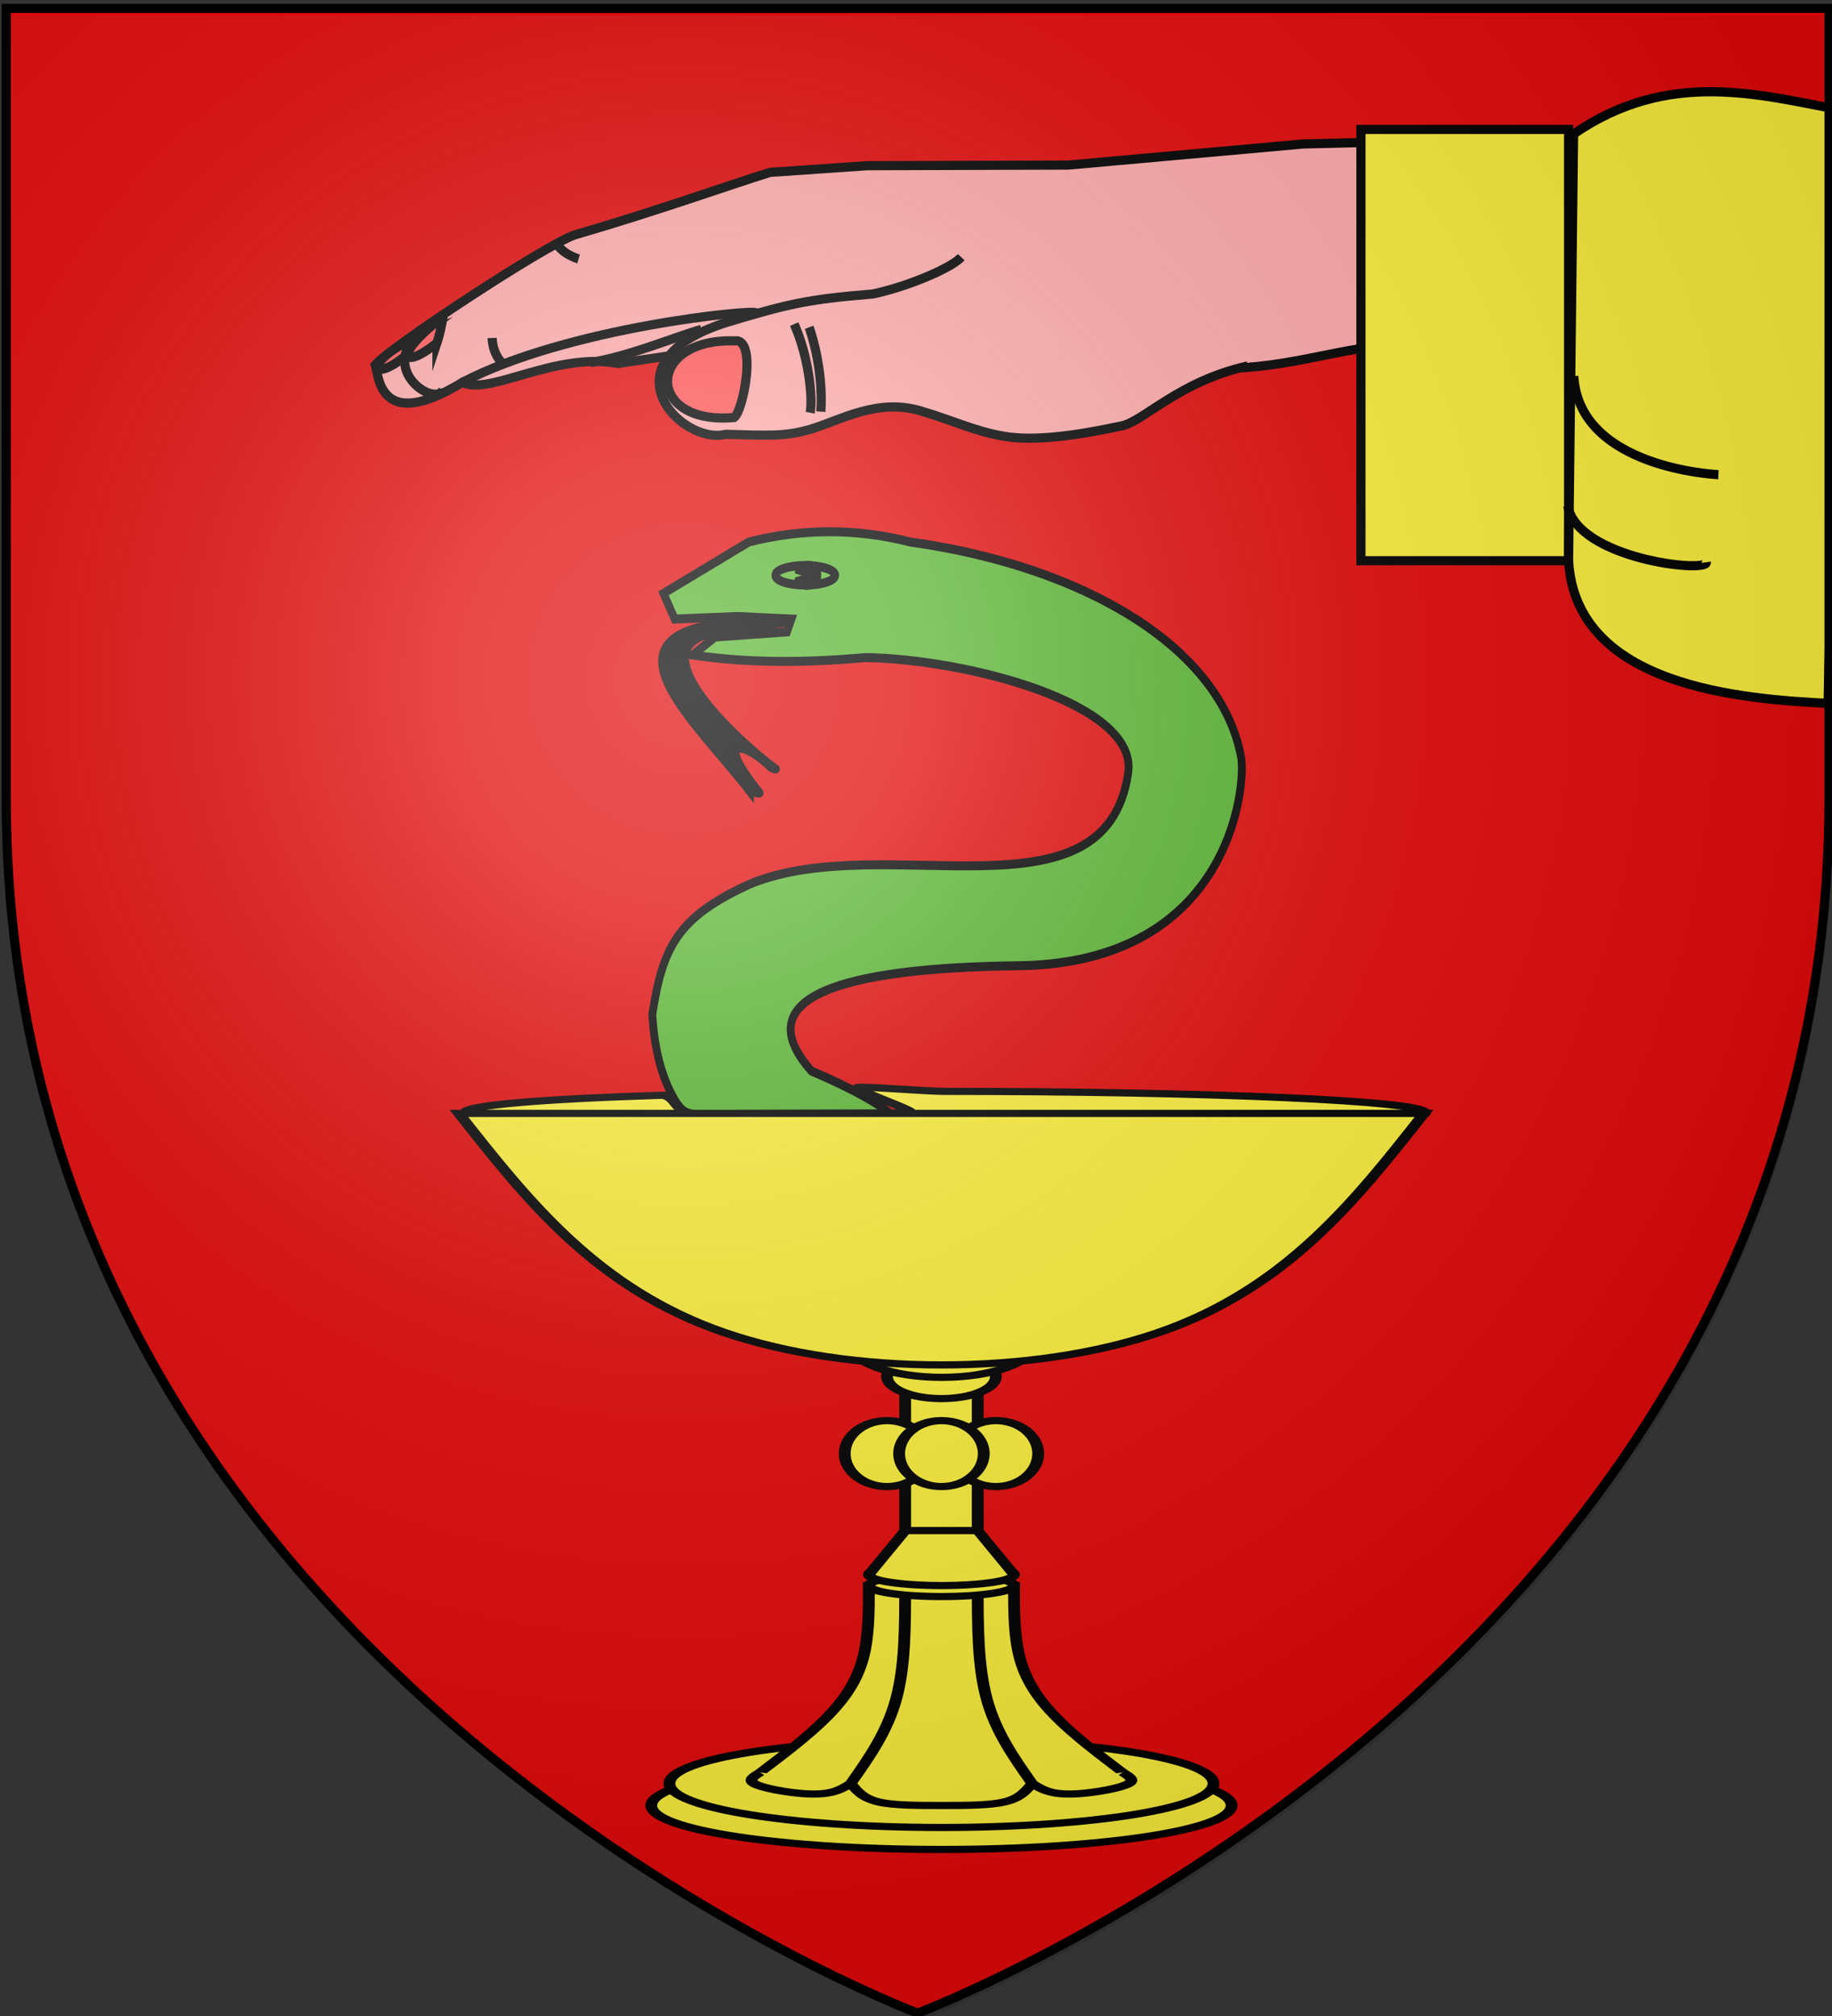
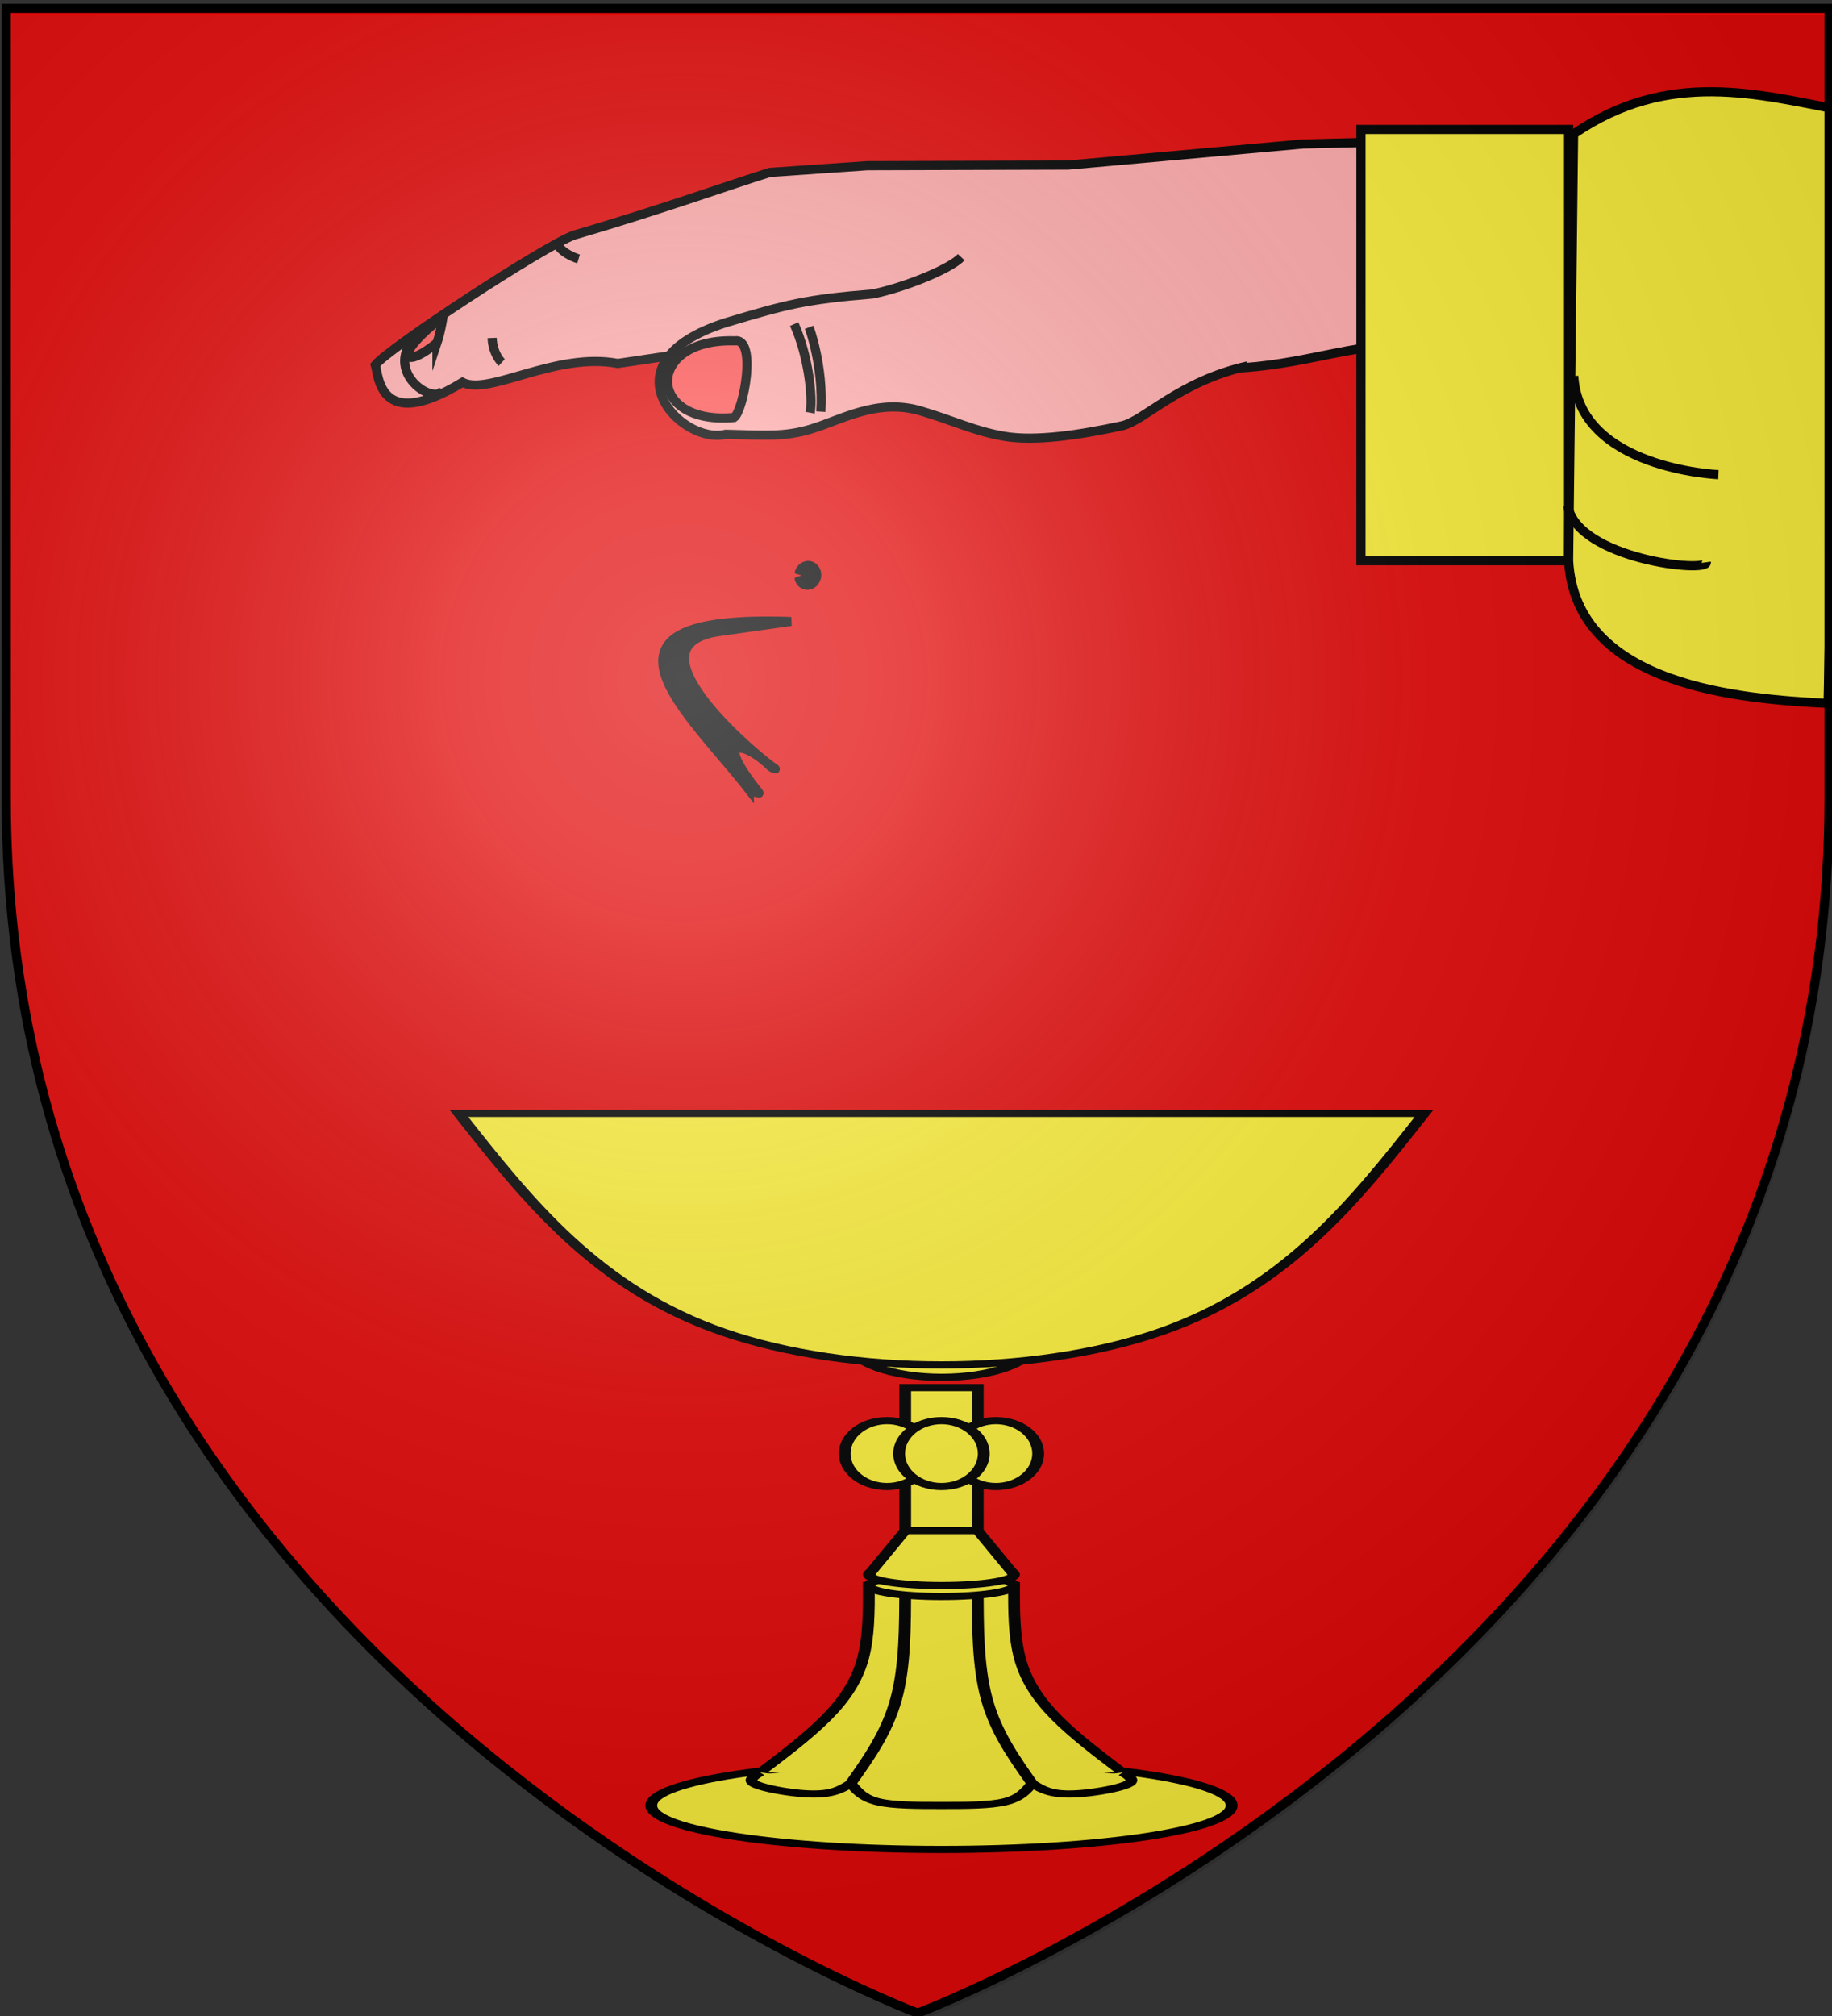
<svg xmlns="http://www.w3.org/2000/svg" xmlns:xlink="http://www.w3.org/1999/xlink" width="600" height="660" version="1.0">
  <rect width="100%" height="100%" fill="#333333" stroke="none" />
  <defs>
    <linearGradient id="b">
      <stop offset="0" style="stop-color:#fff;stop-opacity:.314" />
      <stop offset=".19" style="stop-color:#fff;stop-opacity:.251" />
      <stop offset=".6" style="stop-color:#6b6b6b;stop-opacity:.125" />
      <stop offset="1" style="stop-color:#000;stop-opacity:.125" />
    </linearGradient>
    <linearGradient id="a">
      <stop offset="0" style="stop-color:#fd0000;stop-opacity:1" />
      <stop offset=".5" style="stop-color:#e77275;stop-opacity:.659" />
      <stop offset="1" style="stop-color:#000;stop-opacity:.323" />
    </linearGradient>
    <radialGradient xlink:href="#b" id="c" cx="221.445" cy="226.331" r="300" fx="221.445" fy="226.331" gradientTransform="matrix(1.353 0 0 1.349 -77.63 -85.747)" gradientUnits="userSpaceOnUse" />
  </defs>
  <path d="M1185.663 438.82c-2.986-.235-5.013-.923-5.357-1.82-.304-.794-1.35-1.443-2.324-1.443-.974 0-2.314-.655-2.978-1.455-.664-.8-3.082-2.567-5.372-3.926-5.444-3.23-11.956-10.252-18.194-19.62-2.766-4.154-6.28-9.193-7.81-11.199-1.664-2.181-2.928-5.253-3.147-7.645-.202-2.2-1.157-5.206-2.123-6.68-1.878-2.866-8.474-7.475-10.697-7.475-.74 0-2.403-1.125-3.695-2.5-1.291-1.375-2.838-2.5-3.438-2.5-1.035 0-6.598-5.6-12.989-13.076-3.924-4.59-7.794-11.906-7.164-13.546.28-.729-.044-1.675-.721-2.102-1.018-.643-3.688-5.504-3.688-6.715 0-.19 1.214-.65 2.698-1.022 1.938-.486 2.324-.908 1.372-1.496-.73-.451-1.017-1.32-.639-1.932.869-1.404.001-1.413-2.59-.026-1.76.942-1.95.833-1.426-.817.403-1.27-.214-2.67-1.853-4.211-1.352-1.27-2.742-3.602-3.09-5.183-.346-1.58-.954-2.874-1.35-2.874-.955 0-3.122 6.081-3.122 8.762 0 1.166-.438 2.39-.973 2.721-.535.33-1.756 2.27-2.713 4.31-.957 2.038-4.153 6.632-7.102 10.207a4031.463 4031.463 0 0 0-8.427 10.25c-3.069 3.752-5.066 4.49-7.676 2.838-1.152-.73-1.043-1.374.633-3.735 1.113-1.57 3.052-5.045 4.308-7.724 1.628-3.472 3.207-5.256 5.496-6.213 1.766-.738 3.48-2.04 3.808-2.894.327-.854 1.632-1.947 2.9-2.429 1.32-.501 2.374-1.795 2.466-3.027.09-1.182 1.072-2.919 2.184-3.858 1.548-1.308 2.286-3.817 3.148-10.708 1.231-9.847 1.461-10.672 5.02-18 1.712-3.524 3.019-5 4.428-5 1.66 0 2.182 1.02 3.064 6 .585 3.3 1.326 6.675 1.646 7.5 1.376 3.544 3.568 17.007 3.73 22.912.097 3.527.826 7.667 1.619 9.2.793 1.534 1.441 3.422 1.441 4.197 0 .775 1.8 3.454 4 5.953 2.2 2.5 4 4.86 4 5.247 0 .387 1.4 2.47 3.11 4.63 3.17 4.001 5.771 5.431 16.39 9.01 7.059 2.38 9.468 4.257 8.79 6.851-.373 1.426.365 2.246 3.012 3.352 3.184 1.33 5.688 4.992 4.337 6.342-.299.299.11 1.197.91 1.996.798.799 1.451 2.49 1.451 3.759 0 1.268.631 2.83 1.402 3.47.771.64 1.666 2.215 1.99 3.502.322 1.287 1.49 2.576 2.592 2.864 1.104.289 2.308 1.355 2.678 2.37.369 1.014 2.396 4.04 4.505 6.725 2.108 2.685 3.833 5.397 3.833 6.027 0 2.808 16.078 15.848 17.629 14.298.345-.345-.16-3.008-1.12-5.917-.961-2.908-2.098-8.888-2.528-13.288-.43-4.4-1.265-9.8-1.857-12-1.328-4.937-1.43-8.807-.21-8.054 1.454.899 5.086 8.976 5.086 11.31 0 1.17.4 2.373.89 2.675.49.303 1.147 2.017 1.461 3.81 3.01 17.156 3.104 17.46 6.4 20.532 4.946 4.61 4.064 9.656-1.582 9.046-.918-.099-3.83-.35-6.472-.557zm156.127-20.773c-.28-.28-3.392-.562-6.916-.628-3.524-.065-9.333-.766-12.908-1.556-3.575-.791-7.4-1.521-8.5-1.622-1.1-.102-2.594-.747-3.321-1.434-.727-.688-2.077-1.262-3-1.276-.923-.014-4.133-1.59-7.132-3.5-6.53-4.16-9.521-4.352-13.18-.846-2.429 2.326-3.586 2.639-10.056 2.714-4.02.047-10.236-.307-13.81-.787-6.435-.864-14-3.92-14-5.656 0-.495-.606-.9-1.346-.9-.74 0-2.16-.9-3.155-2-.995-1.1-2.308-2-2.917-2s-4.135-2.868-7.836-6.374c-3.701-3.506-8.42-7.639-10.488-9.183-2.067-1.545-5.109-4.232-6.759-5.972-1.65-1.74-4.693-4.415-6.763-5.945-2.07-1.53-4.026-3.832-4.348-5.113-.322-1.282-1.216-2.854-1.987-3.494-.77-.64-1.402-1.826-1.402-2.637 0-.81-1.575-4.792-3.5-8.849s-3.51-8.4-3.522-9.654c-.012-1.253-.833-3.333-1.824-4.621l-1.802-2.343-1.61 2.458c-1.157 1.765-1.305 2.764-.528 3.541.778.778.619 1.793-.565 3.6-.907 1.384-1.649 3.375-1.649 4.425 0 1.05-.932 5.453-2.073 9.785-3.875 14.725-4.694 19.21-3.688 20.215 1.102 1.102.095 6.838-1.36 7.736-2.42 1.497-7.94-7.554-6.044-9.912.98-1.218 2.3-6.411 2.71-10.662 1.546-15.987 2.438-19.91 5.007-22.043.797-.661 1.448-2.468 1.448-4.015 0-1.547.503-4.079 1.116-5.627 1.76-4.438 1.859-10.614.19-11.834-1.26-.92-1.284-2.974-.184-15.273.7-7.814 1.61-14.208 2.024-14.208.413 0 1.837 1.012 3.164 2.25 1.767 1.648 2.605 3.81 3.134 8.087.397 3.21 1.543 8.385 2.545 11.5 1.003 3.114 2.147 8.581 2.543 12.149.42 3.785 2.52 11.091 5.045 17.549 2.38 6.084 4.5 12.762 4.714 14.838.29 2.825 1.12 4.258 3.298 5.694 1.601 1.056 3.62 1.922 4.487 1.926 2.85.012 19.924 14.568 19.924 16.986 0 .384 1.463 2.1 3.25 3.811 1.788 1.711 4.6 4.964 6.25 7.228 5.043 6.918 6.06 7.69 11.117 8.426 2.686.391 5.938 1.39 7.228 2.218 1.289.83 3.339 1.257 4.555.952 2.305-.578 12.119-9.614 10.441-9.614-.527 0-.68-.45-.34-1 .954-1.544 7.104-1.182 8.5.5.684.825 1.818 1.5 2.52 1.5.701 0 3.234 1.12 5.627 2.488 2.394 1.368 5.217 2.493 6.274 2.5 1.056.007 2.7.717 3.653 1.58.953.862 4.139 2.18 7.08 2.928 2.94.748 8.033 2.302 11.317 3.454 3.285 1.151 6.547 1.873 7.25 1.603 2.323-.891 1.331-4.564-2.25-8.337-6.022-6.34-6.472-6.865-6.472-7.55 0-.367.675-.666 1.5-.666s1.5.476 1.5 1.059c0 .582.386.82.857.53.471-.292 2.275 1.236 4.01 3.394 1.893 2.356 5.646 5.14 9.393 6.969 7.769 3.79 10.74 6.269 10.74 8.958 0 1.702-.618 2.09-3.333 2.09-1.833 0-3.562-.23-3.842-.51zm-403.055-13.686c-.428-1.282 1.056-5.992 2.958-9.389.913-1.632 1.866-1.982 4.386-1.612 1.845.27 4.537-.194 6.304-1.088 1.696-.857 6.233-2.77 10.083-4.25 3.85-1.48 8.125-3.26 9.5-3.954 2.416-1.22 6.54-3.114 16-7.347 2.475-1.107 5.967-2.309 7.76-2.67 1.793-.362 4.61-1.33 6.26-2.154 1.833-.915 4.122-1.248 5.894-.86 1.747.384 3.175.185 3.6-.503.409-.66 1.753-.876 3.202-.513 1.7.427 2.873.113 3.675-.985 1.248-1.706 7.66-2.684 9.627-1.468 1.86 1.15-1.06 5.11-3.253 4.414-.97-.308-1.765-.08-1.765.507s-.844 1.068-1.877 1.068-2.386.612-3.008 1.361c-1.21 1.458-9.432 2.962-15.012 2.747-2.182-.084-5.638 1.102-9.664 3.314-3.446 1.895-9.343 4.66-13.103 6.146-3.76 1.485-7.405 3.15-8.1 3.7-.696.551-3.621 1.567-6.5 2.258-2.88.691-6.023 1.579-6.986 1.972-1.043.427-1.75.269-1.75-.391 0-.61-.476-1.107-1.059-1.107-.582 0-.77.466-.417 1.037.796 1.29-6.713 8.704-10.132 10.004-3.426 1.302-6.143 1.205-6.623-.237zm368.373-20.554c-3.954-3.713-7.966-7.934-8.915-9.38-.95-1.448-3.323-5.048-5.273-8-9.196-13.923-15.796-32.05-20.342-55.87-1.403-7.354-1.733-11.88-1.655-22.722.01-1.223-.822-2.671-1.846-3.22-1.248-.667-2.442-3.456-3.62-8.459-1.85-7.855-1.564-10.948.924-9.994 2.936 1.127 3.356-.539 1.848-7.34-.825-3.721-1.446-7.844-1.38-9.162.066-1.318-.273-2.893-.751-3.5-1.264-1.602-2.375-8.603-1.365-8.603 1.788 0 5.233 4.172 5.233 6.339 0 1.243.381 2.688.847 3.21.465.523 1.41 4.326 2.101 8.45.691 4.126 1.66 8.626 2.152 10 .93 2.591 1.636 22.11 1.087 30-.402 5.781.233 10.525 2.175 16.243.854 2.517 1.771 6.755 2.038 9.417.6 5.986 2.272 13.128 3.752 16.025.614 1.201.869 3.13.566 4.287-.407 1.558.466 3.043 3.366 5.727 2.154 1.992 3.916 4.207 3.916 4.922 0 .714 1.823 4.698 4.05 8.854 2.228 4.155 3.783 7.987 3.457 8.515-.327.529.821 2.21 2.55 3.736 4.943 4.36 6.177 5.627 10.443 10.713 4.68 5.58 5.167 6.562 3.25 6.562-.78 0-4.654-3.038-8.608-6.75zm-361.142-4.85c0-4.325 5.675-14.215 11.147-19.428 2.037-1.94 4.01-4.747 4.384-6.239.375-1.491 2.096-3.971 3.825-5.51 1.73-1.54 4.862-4.92 6.961-7.512 2.1-2.591 4.462-4.711 5.25-4.711.789 0 1.433-.448 1.433-.995 0-1.093 7.055-8.222 11.61-11.732 2.322-1.788 2.954-1.936 3.214-.75.448 2.049 1.466 1.844 2.993-.602.979-1.566 1.017-2.416.158-3.452-.908-1.094-.462-1.673 2.193-2.843 3.588-1.582 11.832-8.725 11.832-10.252 0-1.162 3.68-4.374 5.012-4.374.544 0 .988-.343.988-.762 0-.42 3.17-4.132 7.045-8.25 6.522-6.933 13.593-18.017 12.312-19.299-.304-.303.097-1.82.888-3.37 5.1-9.985 7.782-16.05 7.77-17.57-.01-.962.484-1.75 1.092-1.75.61 0 .851-.668.538-1.484-.335-.873.239-1.918 1.393-2.535 1.08-.578 1.962-1.568 1.962-2.201s1.012-2.227 2.248-3.543c2.962-3.153 2.819-9.93-.302-14.313-1.933-2.714-2.237-4.557-2.44-14.762-.278-13.893-1.476-28.072-2.55-30.176-.447-.875-.2-2.297.585-3.372 1.151-1.574 1.137-2.079-.091-3.307-.797-.797-1.45-3.19-1.45-5.319 0-2.128-.466-4.158-1.037-4.51-.57-.353-.994-3.642-.941-7.31.053-3.667-.754-10.634-1.792-15.482-1.887-8.813-1.538-14.336 1.172-18.575 1.519-2.374 1.529-11.344.016-14.269-.78-1.508-1.418-3.627-1.418-4.708 0-1.082-.47-2.123-1.045-2.315-.726-.242-.721-2.635.015-7.833.583-4.117 1.215-8.835 1.404-10.485 2.055-17.925 3.3-24.793 5.169-28.512.694-1.381 1.486-3.936 1.76-5.677.993-6.295 5-24.104 7.607-33.811 2.023-7.53 2.797-18.006 2.477-33.5-.52-25.116-1.113-35.334-2.217-38.144-1.455-3.703-3.425-15.274-3.378-19.842.014-1.368-.39-3.263-.898-4.213-2.218-4.144-1.256-17.557 2.64-36.801 1.898-9.381 3.38-18.303 3.904-23.5.222-2.2.868-5.212 1.436-6.693 2.21-5.757 9.645-15.54 15.496-20.385 5.205-4.312 7.866-5.624 17.63-8.693 15.191-4.775 13.871-4.472 27-6.204 15.258-2.013 22.76-3.41 27-5.026 1.925-.734 6.797-2.365 10.827-3.624 7.098-2.219 7.474-2.238 12.064-.608 3.201 1.137 6.337 1.502 9.673 1.124 8.264-.934 11.934 4.31 4.272 6.106-1.835.43-3.56.837-3.836.904-1.655.406-11.93 8.286-11.962 9.174-.02.592-1.151 2.122-2.513 3.401-1.36 1.279-3.26 4.381-4.22 6.894s-2.545 5.37-3.525 6.35c-.979.979-1.78 2.177-1.78 2.663 0 .486 3.06-2.134 6.799-5.822 7.734-7.627 8.212-7.785 37.201-12.298 3.078-.479 11.55 1.491 14.041 3.266 1.42 1.01 3.904 2.161 5.52 2.557 3.716.909 13.301 5.381 14.017 6.54.297.48 1.428.874 2.513.874 1.084 0 2.237.691 2.562 1.537.324.845 1.885 2.206 3.468 3.025 1.584.819 2.88 1.988 2.88 2.599 0 .61 1.124 2.152 2.5 3.426 2.413 2.237 3.539 5.173 1.5 3.913-.55-.34-1 .173-1 1.14 0 1.369.266 1.493 1.2.56 2.996-2.997 8.332.292 13.197 8.133 1.663 2.681 2.024 2.796 6.738 2.148 3.734-.514 5.405-.315 6.673.794.93.813 3.491 2.047 5.691 2.741 8.12 2.563 9.655 3.328 12.296 6.125 1.484 1.572 3.192 2.859 3.796 2.859 1.413 0 4.408 3.297 4.408 4.851 0 .657 2.328 4.672 5.172 8.922 3.38 5.047 5.42 9.287 5.887 12.227 2.347 14.786 2.344 13.66.04 14.264-1.534.4-3.606-.64-7.367-3.7-2.878-2.343-6.807-4.74-8.732-5.33-6.043-1.847-19-3.989-19-3.14 0 .446.537 1.991 1.194 3.433.92 2.018.923 3.056.013 4.512-.962 1.54-.788 2.558.938 5.483 1.797 3.045 2.02 4.533 1.47 9.784-1.03 9.818-1.814 14.155-2.653 14.696-1.352.872-2.309 7.998-1.074 7.998.644 0 1.112 1.816 1.112 4.312 0 2.371.9 6.175 2 8.451 1.1 2.277 2 4.537 2 5.023 0 .485 1.712 3.326 3.804 6.313 2.092 2.987 4.404 7.574 5.138 10.193.733 2.62 1.871 5.087 2.529 5.485 1.95 1.179 12.188 17.47 13.022 20.723 1.51 5.884.294 21.5-1.673 21.5-.506 0-2.293-.71-3.972-1.579-2.55-1.319-2.96-2.018-2.495-4.25.306-1.47.97-4.897 1.473-7.616 1.002-5.412 1.301-4.92-7.522-12.36-2.603-2.196-3.288-3.622-3.693-7.695-.663-6.658-1.543-9.596-3.594-12-2.336-2.738-8.637-13.517-9.43-16.133-.932-3.069-5.566-6.288-20.165-14.006l-8.077-4.27-4.923 1.493c-2.707.821-6.091 1.375-7.52 1.23-1.432-.144-3.372.512-4.322 1.462-2.039 2.04-2.667 2.097-6.052.555-2.245-1.023-2.908-.853-5.297 1.358-1.502 1.39-5.035 3.604-7.851 4.92-3.585 1.674-5.936 3.665-7.842 6.64-1.497 2.338-3.312 4.25-4.033 4.25-.72 0-2.954 2.476-4.962 5.5-2.007 3.026-3.986 5.5-4.396 5.5-.838 0-2.604 4.732-3.733 10-1.64 7.655.292 33.523 2.735 36.624.487.618.622 1.81.3 2.649s-.105 1.822.483 2.185c1.776 1.098 1.217 5.684-1.528 12.543-1.431 3.575-2.94 7.175-3.354 8-1.647 3.286-13.99 1.848-15.976-1.862-1.119-2.09.37-7.165 3.426-11.683 1.1-1.626 2.043-3.405 2.096-3.955.053-.55.433-1.9.844-3l1.801-4.815c.863-2.304.675-3.489-1.036-6.534-1.626-2.894-2.096-5.49-2.115-11.686-.035-11.543.709-19.846 2.07-23.11.656-1.57 1.07-4.787.922-7.148-.153-2.438.454-5.895 1.405-8 3.596-7.96 4.468-9.675 4.49-8.835.054 2.052 3.023-1.837 3.023-3.96 0-1.368.888-2.817 2.135-3.485 1.96-1.049 2.085-.94 1.519 1.316-.546 2.174-.303 2.446 2.101 2.357 3.314-.122 4.304-3.09 1.293-3.877-2.508-.656-2.673-2.554-.298-3.437 2.285-.85 7.65-4.558 8.105-5.601.195-.448 1.49-1.246 2.878-1.774 3.155-1.2 20.768-5.045 21.918-4.786.467.106 1.669-.165 2.67-.601 1.003-.437 5.953-.47 11-.073 5.049.396 10.537.8 12.196.899 1.66.098 4.666 1.15 6.681 2.34 2.015 1.188 4.7 2.306 5.968 2.485 2.098.295 2.277-.011 1.993-3.42-.22-2.637.308-4.535 1.782-6.408 1.152-1.464 1.873-3.378 1.603-4.255-.27-.876-.682-3.167-.915-5.092a568.897 568.897 0 0 0-1.05-8c-.343-2.475-.78-6.525-.97-9-.19-2.475-.886-6.46-1.545-8.855-2.023-7.355-2.408-7.198 13.854-5.664 4.396.415 7.744 1.388 10.082 2.932 3.215 2.123 8.12 2.8 9.595 1.324 1.165-1.164-4.659-11.723-8.64-15.665-5.253-5.2-12.481-10.028-16.1-10.751-1.593-.319-3.14-.972-3.435-1.45-.296-.48-1.774-.871-3.283-.871-3.602 0-11.21-4.886-14.22-9.132-5.332-7.52-14.025-16.868-15.687-16.868-.542 0-1.546-.675-2.23-1.5-.685-.825-2.203-1.503-3.373-1.506-2.153-.005-3.734-.887-12.09-6.744-3.521-2.468-5.693-3.25-9.022-3.25-2.412 0-5.532-.436-6.934-.97-3.195-1.214-11.545.208-20.984 3.575-6.892 2.458-12.842 5.35-13.384 6.506-.877 1.867-6.216 6.824-9.463 8.786-2.063 1.246-3.75 2.596-3.75 3 0 .404-1.8 1.746-4 2.982-2.2 1.237-4 2.817-4 3.512 0 .694-2.405 4.397-5.344 8.228-5.384 7.018-5.79 7.968-8.054 18.88-.684 3.3-1.74 7.176-2.347 8.613-1.067 2.532-.843 23.933.334 31.888.285 1.925.75 5.75 1.033 8.5.283 2.75 1.201 6.508 2.041 8.352.897 1.968 1.359 5.063 1.119 7.5-.282 2.86.047 4.488 1.057 5.246.807.604 1.146 1.616.754 2.25-1.067 1.726-2.583 1.387-2.672-.598-.047-1.046-.282-1.247-.584-.5-.843 2.09-1.889 1.402-2.12-1.4-.12-1.456-.782-3.325-1.468-4.153-.687-.828-1.31-2.673-1.385-4.101-.142-2.733-3.126-13.9-4.163-15.579-.882-1.429-1.176-3.857-1.82-15.017-.316-5.5-.982-10.428-1.479-10.95-1.245-1.311-1.156-15.55.097-15.55.58 0 1.01-3.267 1.025-7.75.025-7.803 2.365-17.143 5.489-21.911.818-1.248 1.486-2.934 1.486-3.748 0-.813.836-2.066 1.857-2.785 1.021-.718 2.173-2.309 2.56-3.534.387-1.225 2.25-4.078 4.14-6.339 1.888-2.261 4.196-5.716 5.126-7.677 1.802-3.796 5.915-8.266 13.582-14.756 2.599-2.2 5.2-5.427 5.781-7.17.581-1.744 1.769-3.761 2.639-4.483 1.386-1.15 1.163-1.415-1.801-2.139-6.987-1.705-13.88.148-19.288 5.185-1.2 1.117-4.02 2.138-6.596 2.388-2.475.24-5.175.696-6 1.013-.825.318-7.236.74-14.248.937l-12.748.36-3.752 3.51c-3.589 3.36-6.906 5.706-15.783 11.168-2.803 1.724-4.986 4.3-7.164 8.456-1.723 3.286-4.771 7.73-6.774 9.875-6.227 6.667-6.123 6.333-8.604 27.804-.63 5.448-.876 12.648-.549 16l1.127 11.515c.292 2.98.912 5.905 1.377 6.5.719.918 1.43 6.1 2.549 18.58.123 1.376.705 3.4 1.294 4.5.588 1.1 1.312 4.25 1.607 7 .296 2.75.991 6.576 1.545 8.5 1.583 5.5.437 45.067-1.39 48.023-.456.738-.898 2.947-.982 4.91-.084 1.962-.871 6.493-1.75 10.068-3.5 14.241-5.786 24.943-7.263 34-.853 5.225-1.989 11.525-2.525 14-.536 2.475-1.167 6.525-1.402 9-.236 2.475-1.128 6.975-1.983 10-.855 3.025-1.853 9.677-2.218 14.783s-1.046 9.52-1.513 9.81c-1.122.692-1.08 6.719.094 13.473.518 2.988 1.18 7.909 1.471 10.934.29 3.025 1.197 7.648 2.016 10.274.818 2.625 1.247 5.401.952 6.169-.294.767.124 2.444.929 3.726s1.766 5.185 2.136 8.674c.37 3.489 1.077 7.407 1.571 8.708 1.693 4.453 2.261 15.406.885 17.064-.864 1.041-.936 1.754-.225 2.21 1.795 1.151 2.276 4.234 2.782 17.822.446 12.003.317 13.365-1.486 15.657-1.198 1.524-1.975 4.042-1.975 6.403 0 2.141-.53 4.422-1.176 5.069-.902.902-.816 1.59.369 2.95 2.948 3.382 2.823 7.082-.327 9.733-1.576 1.326-2.866 2.842-2.866 3.369 0 .527-.62 1.195-1.376 1.486-.863.33-1.197 1.467-.896 3.044.265 1.384-.241 3.963-1.124 5.732-.882 1.77-1.604 4.09-1.604 5.159 0 1.068-.803 3.136-1.784 4.596-.98 1.46-3.095 5.58-4.698 9.155-2.693 6.006-12.579 18-14.836 18-1.066 0-6.398 5.6-7.767 8.159-.542 1.012-1.644 1.84-2.449 1.84-.804 0-4.501 3.25-8.215 7.223-16.2 17.331-27.374 26.778-31.67 26.778-.87 0-1.581.471-1.581 1.048 0 1.313-4.904 5.697-7.27 6.5-.975.33-2.865 2.758-4.202 5.395-1.336 2.638-3.69 5.885-5.229 7.216-1.54 1.331-3.695 4.16-4.791 6.287-1.096 2.127-2.727 4.06-3.626 4.295-.899.235-2.252 1.627-3.007 3.093-1.646 3.197-2.797 4.13-5.125 4.15-1.345.012-1.75-.817-1.75-3.584zm73.605-73.13c-1.017-1.016-1.856.514-1.022 1.864.63 1.02.866 1.02 1.205.004.231-.695.149-1.535-.183-1.868zm40.395-106.27c0-.55-.476-1-1.059-1-.582 0-.78.45-.44 1s.816 1 1.058 1c.243 0 .441-.45.441-1zm0-22.941c0-.518-.45-1.22-1-1.56-.55-.34-1 .084-1 .942 0 .857.45 1.559 1 1.559s1-.424 1-.941zm-4-23.06c0-.55-.45-1-1-1s-1 .45-1 1 .45 1 1 1 1-.45 1-1zm77-217.892c0-.492-.675-1.152-1.5-1.469-1.524-.585-2.048.48-.833 1.695.956.956 2.333.822 2.333-.226zm-86.665 428.103c-2.909-.44-3.817-3.137-1.602-4.76 1.9-1.393 7.308-.837 8.425.866 1.715 2.615-1.846 4.647-6.823 3.894zm89.77-13.015c-.677-1.265-1.048-3.064-.825-3.998.304-1.272.704-.971 1.596 1.204 1.498 3.652.882 5.883-.771 2.794zm119.037-6.673c-4.32-4.447-8.711-12.33-6.325-11.356 1.78.727 11.183 11.947 11.183 13.344 0 2.277-1.185 1.792-4.858-1.988zm-106.93 1.235c-1.105-1.333-2.245-10.257-2.397-18.757-.104-5.842 1.379-27.505 1.946-28.422.34-.55.523-8.668.406-18.04-.209-16.758.468-21.267 3.333-22.21 1.2-.394 1.404 26.549.215 28.384-.433.667-1.01 6.742-1.285 13.5-.274 6.758-.694 14.988-.933 18.288-.793 10.951-.819 19.966-.064 22.67.41 1.47.593 3.452.406 4.406-.303 1.556-.471 1.575-1.626.181zm-14.684-1.713c-.336-.544-.58-2.914-.54-5.267.039-2.352-.222-7.35-.58-11.106-.432-4.534-.274-7.205.47-7.95 1.267-1.266 1.176-1.746 1.659 8.779.177 3.85.6 8.872.94 11.16.586 3.936-.591 6.581-1.95 4.384zm105.75-23.294c-3.648-4.715-2.026-8.016 1.852-3.77 2.853 3.124 3.017 5.02.434 5.02-.725 0-1.754-.563-2.286-1.25zm24.188-4.98c-.354-.921-.351-2.146 0-2.723.356-.576.17-1.047-.411-1.047-.583 0-1.06-.606-1.06-1.345 0-.74-.9-2.16-2-3.155-1.1-.996-2-2.598-2-3.56 0-.963-1.566-3.626-3.48-5.917-1.915-2.292-3.928-5.827-4.475-7.857-.546-2.03-2.805-6.478-5.019-9.885-3.835-5.903-5.248-11.281-2.963-11.281.585 0 2.39 2.925 4.01 6.5 1.621 3.575 3.362 6.5 3.87 6.5 1.065 0 2.564 3.902 2.21 5.75-.132.687.154 1.25.635 1.25.858 0 7.212 9.17 7.212 10.41 0 .346 1.119 2.4 2.485 4.566 2.688 4.257 3.839 9.882 2.475 12.09-.696 1.125-.97 1.07-1.494-.297zm-130.842-2.31c-.343-.893-.624-4.602-.624-8.242 0-8.75 1.814-6.988 2.101 2.04.218 6.839-.338 9.172-1.477 6.203zm109.626-3.18c-.687-.246-1.25-1.181-1.25-2.078 0-1.484.152-1.48 1.69.06 1.809 1.807 1.604 2.747-.44 2.017zm-6.75-6.28c-1.08-1.75.522-3.227 2.09-1.927.775.645 1.41 1.566 1.41 2.049 0 1.206-2.738 1.11-3.5-.122zm.25-7.288c-2.344-2.008-3.75-4.087-3.75-5.546 0-2.97.776-2.613 5.312 2.455 5.864 6.551 4.841 8.576-1.562 3.091zm-1.08-13.705c-6.474-6.8-8.588-10.49-6.95-12.128.756-.755 2.339.308 5.424 3.64 3.894 4.206 9.856 12.662 9.856 13.978 0 1.903-3.467-.382-8.33-5.49zm-156.938-9.088c.353-1.352.806-1.805 1.056-1.056.24.721-.038 1.787-.62 2.368-.741.742-.871.352-.436-1.312zm11.754-7.62c.251-2.64 1.235-8.245 2.186-12.455 1.361-6.026 1.473-7.966.523-9.11-1.246-1.501-5.762-1.244-6.768.385-.3.484-1.018.88-1.597.88-.692 0-.778-1.285-.252-3.75.696-3.255 1.371-12.84 1.604-22.75.099-4.214-.974-15.269-1.705-17.573-.343-1.08-.143-1.926.456-1.926.587 0 1.067.175 1.067.39 0 .213.723 4.15 1.606 8.75 1.068 5.554 1.408 10.784 1.015 15.584-.642 7.844.246 11.627 2.973 12.673 2.027.778 3.369-.876 3.391-4.179.01-1.255.688-2.54 1.51-2.855.821-.315 1.2-1.05.839-1.633-.735-1.188-1.128-4.638-1.453-12.73-.12-3.025-.69-6.4-1.264-7.5-.574-1.1-1.366-4.7-1.76-8-1.05-8.783-2.755-17.41-4.406-22.285-1.912-5.647-1.894-8.323.05-7.577.824.317 1.5 1.395 1.5 2.397 0 2.138 2.778 5.22 4.016 4.454 1.105-.683.905-4.625-.316-6.24-.52-.687-.61-1.25-.2-1.25.409 0 .22-.631-.422-1.404-.671-.809-.885-2.521-.503-4.04.43-1.716.142-3.233-.827-4.346-.845-.972-1.743-4.73-2.08-8.71-.461-5.464-.356-6.451.478-4.5.588 1.376 1.745 3.779 2.57 5.34 1.101 2.082 1.206 3.138.393 3.95-1.543 1.544-1.388 3.71.265 3.71.756 0 1.645 1.35 1.975 3 .376 1.882 1.216 3 2.253 3 1.378 0 1.542-.689.988-4.154-.365-2.285-.985-4.648-1.377-5.25-.393-.602-.779-3.795-.858-7.095-.079-3.3-.26-9.825-.402-14.5-.274-9.034.638-14.279 2.078-11.949.663 1.074 1.258 14.938 1.156 26.949-.012 1.375.534 3.175 1.212 4 1.62 1.972 2.046 8.606.61 9.494-.676.417-.872 1.859-.49 3.6.522 2.373.351 2.793-.932 2.3-2.307-.884-3.095 2.24-1.075 4.261 1.264 1.264 1.582 2.812 1.226 5.968-.323 2.869-.07 4.419.772 4.742.689.265 1.494 1.978 1.79 3.808.295 1.83.686 4.21.868 5.288.206 1.219-.311 2.095-1.364 2.313-1.237.256-1.973-.686-2.729-3.493-.57-2.114-1.693-4.73-2.497-5.812-.804-1.083-1.215-2.978-.914-4.21.376-1.54.013-2.446-1.16-2.896-1.895-.727-3.772 1.416-2.704 3.089.368.576.714 1.273.77 1.548.056.275.381 1.175.723 2 .553 1.335 2.153 8.78 3.143 14.625.198 1.17.95 3.194 1.672 4.5 1.907 3.45 1.413 24.024-.91 37.875-.507 3.025-1.467 8.875-2.133 13-.665 4.125-1.628 8.281-2.138 9.236-.51.955-.928 2.391-.928 3.191 0 .8-.443 1.729-.986 2.064-.617.382-.815-1.183-.529-4.191zm-9.455.7c0-1.374.436-3.174.97-4 .767-1.187.969-.978.969 1 0 1.376-.436 3.176-.97 4-.767 1.188-.969.98-.969-1zm160.513-9.509c-5.476-5.77-10.583-10.49-11.349-10.49-1.76 0-7.195-5.747-7.195-7.606 0-2.956 3.168-1.11 10.688 6.23 4.297 4.193 9.459 8.725 11.471 10.072 2.012 1.347 4.198 3.751 4.858 5.343.66 1.592 1.825 3.414 2.591 4.05.766.635 1.392 1.55 1.392 2.033 0 2.522-3.463-.157-12.456-9.632zm-9.856 3.705c-1.478-1.543-2.688-3.343-2.688-4 0-.658-.675-1.195-1.5-1.195s-1.5-.702-1.5-1.56c0-1.86.655-1.502 5.95 3.251 2.228 2 4.05 4.238 4.05 4.973 0 2.066-1.374 1.597-4.312-1.47zm-95.9.555c-.45-1.325-.081-18.323.83-38.25.991-21.666.967-24.953-.218-29.198-.645-2.308-.953-4.415-.686-4.683.267-.267.033-1.978-.521-3.802-2.008-6.615-2.238-9.817-.706-9.817 1.705 0 3.049 4.775 4.081 14.5.409 3.85.895 7.9 1.08 9 .185 1.1.567 8.873.848 17.274.397 11.89.194 16.033-.917 18.692-1.058 2.533-1.124 3.519-.253 3.809.882.294.904 1.408.087 4.472-.599 2.244-.724 4.73-.28 5.525.445.795.372 2.968-.161 4.83-.534 1.861-.971 4.625-.971 6.141 0 2.803-1.437 3.782-2.212 1.507zm122.177-4.915c-1.145-2.233-1.119-2.26.61-.61.993.95 1.532 2.001 1.197 2.336-.335.336-1.149-.441-1.807-1.726zm-106.17-.372c-2.098-3.448-.167-33.432 2.065-32.049 1.33.824 1.186 26.997-.166 30.049-.721 1.63-1.576 2.53-1.898 2zm-42.795-4.463c0-.55.477-1 1.06-1 .582 0 .78.45.44 1s-.816 1-1.059 1c-.242 0-.44-.45-.44-1zm145.33-1.65c-1.006-1.554-3.517-4.572-5.58-6.708-3.773-3.908-4.613-5.642-2.733-5.642 1.655 0 10.003 9.23 10.639 11.762.876 3.49-.259 3.777-2.326.587zm-171.621 1.025c-.78-.78.295-3.375 1.398-3.375 1.143 0 1.169 2.711.033 3.413-.473.293-1.117.275-1.43-.038zm177.291-4.934c0-.858.458-1.277 1.017-.931.559.345.757 1.047.44 1.559-.856 1.387-1.457 1.128-1.457-.628zm-148.92-5.025c.047-1.165.284-1.402.604-.604.288.722.253 1.584-.08 1.917-.332.332-.568-.259-.525-1.313zm60.462-7.118c.183-2.64 1.066-9.298 1.963-14.798 1.58-9.698 1.514-24.031-.177-37.75-.395-3.208-.219-4.75.544-4.75.62 0 1.128 1.295 1.128 2.877 0 1.583.746 4.62 1.658 6.75 2.301 5.378 2.702 32.775.584 39.925-3.801 12.832-6.286 16.209-5.7 7.746zm92.622-3.065c-2.483-6.09-2.69-6.503-7.844-15.58-1.826-3.215-3.32-6.387-3.32-7.05 0-.662-.377-1.63-.838-2.153-.46-.523-1.865-3.875-3.12-7.45-1.256-3.575-2.696-7.017-3.2-7.648-.504-.632-1.118-2.19-1.363-3.464-.245-1.273-1.743-4.132-3.327-6.352-2.024-2.834-3.095-5.823-3.597-10.036-.394-3.3-1.258-6.9-1.921-8-.663-1.1-1.337-3.575-1.497-5.5-.16-1.925-.658-5.19-1.108-7.256-.495-2.27-.436-3.992.147-4.353.537-.332.682-2.278.326-4.38-.561-3.323.118-5.23 5.567-15.648 3.413-6.525 6.819-12.574 7.568-13.442.75-.868 1.363-2.326 1.363-3.239 0-.913 2.606-5.377 5.79-9.921 3.186-4.544 6.275-9.386 6.867-10.761.591-1.375 2.66-4.575 4.595-7.11 2.202-2.883 3.593-5.878 3.716-8 .397-6.896.182-15.511-.49-19.66-.388-2.394-.266-4.808.278-5.5.54-.685.696-3.666.353-6.73-.823-7.359.144-14.98 2.08-16.397.936-.684 5.557-1.139 11.44-1.125 9.194.02 9.871.159 9.871 2.02 0 1.285-1.335 2.711-3.747 4-3.664 1.957-3.747 2.13-3.75 7.765 0 3.17-.415 6.545-.918 7.5-2.828 5.36-4.085 9.538-4.085 13.579 0 2.497-.45 4.818-1 5.158-.55.34-1 2.14-1 4 0 1.86-.45 3.66-1 4-.55.34-1 3.899-1 7.91 0 7.383-1.32 13.266-3.39 15.09-.623.55-2.688 4.15-4.588 8-2.427 4.917-5.622 9.126-10.738 14.146-4.006 3.93-7.284 7.873-7.284 8.76 0 3.17-4.126 10.33-6.603 11.459-2.165.986-2.429 1.597-1.895 4.39.34 1.785.633 3.92.65 4.745.015.825.418 2.85.895 4.5.902 3.123 2.285 19.015 2.06 23.683-.07 1.476 1.134 4.626 2.678 7 1.896 2.918 2.885 5.86 3.051 9.079.234 4.53 3.422 11.738 5.19 11.738 1.232 0 5.617 9.901 6.422 14.5.385 2.2 1.403 5.09 2.262 6.422 1.838 2.85 4.327 11.708 3.517 12.517-1.166 1.167-1.792.365-4.063-5.206zm-15.42 1.854c-1.515-.972-4.034-2.907-5.597-4.3-1.563-1.392-4.457-3.065-6.43-3.716-4.336-1.431-11.717-7.946-11.717-10.343 0-2.613 1.546-2.097 5.303 1.772 1.87 1.925 3.906 3.5 4.525 3.5.62 0 1.817 1.054 2.662 2.344.845 1.29 3.359 2.946 5.587 3.68 3.75 1.238 8.923 5.906 8.923 8.052 0 1.133.104 1.164-3.255-.99zm-124.744-13.587c0-2.659.205-4.63.455-4.38.782.783.985 7.773.247 8.51-.386.387-.702-1.472-.702-4.13zm-14.783.397c-.05-1.707-.324-3.339-.613-3.627-.288-.288.132-1.793.934-3.343s1.388-3.631 1.302-4.623c-.327-3.773.198-6.4 1.16-5.804 1.43.883 1.238 14.59-.25 17.792-1.641 3.535-2.425 3.413-2.533-.395zm42.25-2.322c-.381-3.047-.368-6.785.029-8.307l.72-2.768.89 2.332c1.413 3.7 1.57 13.392.224 13.868-.756.267-1.417-1.55-1.863-5.125zm92.98 3.1c-2.23-1.196-5.126-2.625-6.435-3.175-3.473-1.458-3.738-3.5-.454-3.5 2.615 0 12.442 6.48 12.442 8.205 0 1.175-1.058.883-5.553-1.53zm-140.197-4.175c0-1.355.394-2.22.875-1.923.482.297.875 1.163.875 1.923s-.393 1.625-.875 1.922c-.48.298-.875-.567-.875-1.922zm146.329-1.25c-.415-.413-1.406-2.1-2.203-3.75-3.134-6.494-4.545-8.5-5.98-8.5-1.774 0-8.598-6.386-8.183-7.658.158-.486-.28-1.549-.972-2.363-5.676-6.671-9.385-12.338-9.548-14.585-.225-3.122 1.996-4.412 2.975-1.728 1.265 3.468 6.735 10.85 14.397 19.43 7.221 8.088 13.486 18.02 12.186 19.32-.794.794-1.767.733-2.672-.166zm-147.005-3.437c-.847-2.702-1.355-13.813-.63-13.813 1.43 0 3.76 7.665 3.293 10.84-.504 3.437-1.995 5.101-2.663 2.973zm20.426.246c0-.518.445-1.216.989-1.552.567-.35.735.05.393.94-.665 1.733-1.382 2.05-1.382.612zm27.811-7.06c-.85-1.864-1.842-8.76-2.302-16-.192-3.024-.658-6.287-1.036-7.25-.398-1.014-.23-1.75.401-1.75.599 0 1.357 1.238 1.685 2.75.328 1.513 1.032 3.658 1.563 4.767.532 1.11.833 5.835.67 10.5-.163 4.666-.604 7.809-.98 6.984zm11.638-3.35c-.336-1.338-.505-3.269-.376-4.291.13-1.022-.073-2.557-.45-3.412-.377-.854-.826-5.354-.997-10-.314-8.528-4.06-21.102-8.144-27.335-.904-1.379-1.741-3.093-1.86-3.81-.12-.715-.738-2.246-1.374-3.4-.735-1.334-.854-3.155-.328-5l.829-2.901 1.151 2.882c.633 1.585.897 3.684.585 4.666-.311.98-.089 2.078.494 2.438 3.11 1.922 10.101 19.435 10.585 26.514.206 3.025.635 6.85.952 8.5 1.355 7.054 1.702 16.247.638 16.904-.639.395-1.35-.336-1.705-1.755zm-39.449-5.15c0-.824.177-1.5.393-1.5.217 0 .653.676.97 1.5.316.826.139 1.5-.394 1.5s-.969-.674-.969-1.5zm0-4.058c0-.858.458-1.277 1.017-.931.559.345.757 1.047.44 1.559-.856 1.387-1.457 1.128-1.457-.628zm-14.614-4.878c-.788-2.053.322-4.862 1.607-4.068.554.343 1.007 1.47 1.007 2.505 0 2.463-1.845 3.567-2.614 1.563zm10.614-10.622c0-.583.45-.781 1-.441s1 .816 1 1.059c0 .242-.45.44-1 .44s-1-.476-1-1.058zm-41-3.941c-.639-1.195-.937-2.397-.662-2.672.275-.275 1.023.477 1.662 1.672.64 1.194.938 2.396.663 2.67-.275.276-1.023-.476-1.663-1.67zm52.607.418c-.824-2.15-.774-2.418.452-2.418.583 0 .781.45.441 1s-.141 1 .441 1c.583 0 1.06.45 1.06 1 0 1.582-1.724 1.163-2.394-.582zm-12.875-1.338c-.435-1.664-.305-2.054.437-1.312.581.581.86 1.647.62 2.368-.25.75-.704.296-1.057-1.056zm24.481-1.9c-.61-1.749-.881-3.18-.604-3.18.278 0-.196-1-1.052-2.223-1.58-2.256-2.18-8.78-.807-8.774.714.004 3.412 6.098 4.694 10.602.33 1.157.212 3.151-.261 4.43-.843 2.278-.884 2.26-1.97-.854zm-27-3.212c-1.443-2.31-1.516-2.968-.33-2.968.806 0 2.372 4.079 1.79 4.66-.137.137-.794-.625-1.46-1.692zm12.921-.718c-.515-.963-1-2.08-1.078-2.482-.078-.403-.808-2.325-1.622-4.273-2.038-4.877-3.913-13.35-3.129-14.134 1.005-1.004 3.792 1.754 3.579 3.542-.105.878.087 2.272.427 3.097 1.789 4.34 3.94 10.824 4.398 13.25.584 3.096-1.102 3.751-2.575 1zm39.315-2.718c-.797-1.908-1.449-4.173-1.449-5.035 0-.862-.724-2.673-1.61-4.025-1.99-3.038-1.157-6.354 1.122-4.463.819.68 1.488 2.21 1.488 3.402 0 1.191.9 3.931 2 6.089 1.1 2.157 2 4.727 2 5.711 0 2.965-2.007 2.016-3.55-1.68zm-87.298-13.583c-.687-3.328-1.868-6.287-2.623-6.577-2.055-.789-2.646-3.21-1.306-5.356.973-1.557.85-2.28-.67-3.96-2.199-2.429-3.552-2.64-3.552-.556 0 .825-.375 1.5-.833 1.5-.458 0-.833-1.326-.833-2.946 0-2.419.293-2.79 1.637-2.07 2.337 1.25 3.524.036 3.896-3.984.178-1.925.786-4.063 1.351-4.75.695-.846.7-1.655.014-2.5-1.066-1.316-1.546-15.002-.63-18 .293-.963 1.088-1.75 1.766-1.75.818 0 1.094-1.173.823-3.5-.318-2.72-.05-3.5 1.2-3.5 2.042 0 2.024-.24-.39-5.237-1.1-2.276-2-4.73-2-5.451 0-.722-.395-1.312-.878-1.312-1.46 0-2.85 2.304-3.621 6-1.523 7.297-2.467 6.409-2.136-2.01.21-5.362.945-9.689 1.985-11.7.907-1.755 1.65-4.36 1.65-5.79 0-1.43.657-3.87 1.46-5.423.803-1.553 1.22-3.064.926-3.358-.293-.293.208-1.967 1.114-3.72.906-1.752 1.407-3.426 1.113-3.72-.293-.293.123-2.106.927-4.029.803-1.922 1.46-4.34 1.46-5.373 0-1.032.9-2.777 2-3.877 1.1-1.1 1.887-2.507 1.75-3.125-.138-.62.373-1.352 1.135-1.629 1.097-.399 1.24.274.685 3.232-.385 2.054-1.194 4.925-1.797 6.378-.603 1.454-1.008 3.028-.9 3.499.109.47-.222 1.37-.734 2-.998 1.227-5.119 14.527-5.587 18.03-.155 1.163-.793 3.381-1.417 4.93-1.503 3.728-1.444 7.688.115 7.67 2.5-.031 3.568-1.578 4.255-6.168.386-2.576 1.33-4.924 2.098-5.219.768-.294 1.397-1.83 1.397-3.41 0-1.582.9-5.491 2-8.688 1.1-3.198 2-6.595 2-7.55 0-.955.723-2.014 1.606-2.353 1.12-.43 1.425-1.339 1.006-3.005-.355-1.417.364-4.973 1.769-8.74 2.215-5.945 4.333-17.106 3.67-19.352-.161-.55-.45-5.95-.64-12-.191-6.05-.838-13.25-1.437-16-2.292-10.516-2.979-14.113-3.341-17.5-.207-1.925-.923-7.325-1.592-12s-1.38-13.326-1.58-19.225c-.2-5.899-.838-11.61-1.417-12.693-1.477-2.76-.697-36.514.962-41.63.705-2.174 2.567-6.546 4.138-9.717 1.57-3.17 2.856-6.433 2.856-7.25 0-.817.444-1.485.986-1.485.543 0 1.635-1.463 2.426-3.25.792-1.788 3.723-5.62 6.514-8.515 2.79-2.896 5.074-5.697 5.074-6.225 0-.527 1.462-1.713 3.25-2.634 1.787-.92 3.838-2.507 4.557-3.525.718-1.018 1.9-1.851 2.627-1.851.727 0 1.881-.675 2.566-1.5.685-.825 1.893-1.5 2.684-1.5 1.82 0-4.416 8.956-6.872 9.87-.928.347-3.52 3.188-5.759 6.315-2.239 3.127-4.946 5.963-6.015 6.302-1.069.34-2.557 1.831-3.307 3.315s-1.84 3.598-2.421 4.698c-5.704 10.78-7.46 18.3-4.789 20.517.801.665 1.18 1.656.843 2.203-.373.603-.941.464-1.447-.355-.664-1.074-1.087-1.096-2.075-.107-.99.989-.966 1.242.113 1.242 1.03 0 .959.437-.3 1.828-.91 1.006-1.655 2.506-1.655 3.334 0 .827-.293 1.797-.65 2.155-1.044 1.043-.663 13.647.608 20.183.642 3.3 1.357 11.85 1.588 19 .452 13.959 1.76 25.399 4.002 35 .77 3.3 1.359 7.125 1.308 8.5-.051 1.375.228 4.525.622 7 .393 2.475 1.078 8.001 1.522 12.281.444 4.28 1.337 8.42 1.985 9.2.894 1.078.905 2.814.045 7.219-2.1 10.753-4.229 18.765-6.72 25.3-1.363 3.575-2.6 7.4-2.75 8.5-.53 3.902-3.744 15.037-5.05 17.5-.73 1.375-1.101 3.687-.824 5.138.278 1.45.05 3.486-.504 4.523-.555 1.037-1.118 4.35-1.25 7.362-.17 3.861-.844 6.148-2.286 7.754-1.924 2.142-1.95 2.438-.437 5 1.349 2.282 1.403 3.127.337 5.223-2.088 4.104-2.828 11-1.18 11 2.425 0 3.343-2.298 3.995-10 .592-7.009 2.377-14.071 3.954-15.648.377-.377.685-1.71.685-2.96s.487-2.575 1.081-2.942c.595-.368.832-1.662.527-2.876-.316-1.259.154-3.218 1.094-4.56.907-1.294 1.744-3.74 1.86-5.434.323-4.68 2.394-11.58 3.477-11.58 1.379 0 1.19 2.254-.639 7.642-.88 2.592-1.597 6.32-1.594 8.285 0 1.965-.332 4.023-.745 4.573-.413.55-1.308 3.25-1.99 6-.68 2.75-1.633 5.996-2.117 7.214-1.016 2.561-3.308 21.658-3.395 28.286-.043 3.307-.456 4.5-1.559 4.5-1.11 0-1.5-1.167-1.5-4.5 0-3.834-.296-4.5-2-4.5-1.437 0-2.03.702-2.108 2.5-.06 1.375-.213 2.725-.341 3-.702 1.507-.609 17.134.124 20.808 1.136 5.693 1.706 16.192.88 16.192-.36 0-1.217-2.723-1.904-6.05zm14.85-189.39c0-.243-.45-.72-1-1.06-.55-.34-1-.14-1 .442 0 .582.45 1.059 1 1.059s1-.199 1-.441zm13.55 190.274c-1.848-5.459-2.296-10.524-1.662-18.783.198-2.578 1.705.267 2.886 5.45 1.727 7.578 1.933 13.747.476 14.242-.687.233-1.453-.176-1.7-.91zm-36.884-7.5c-.367-.367-.653-1.38-.636-2.25.025-1.3.22-1.257 1.091.242 1.077 1.851.765 3.228-.455 2.008zm15.124-1.833c-.376-1.1-.805-4.247-.953-6.993-.212-3.917.074-5.06 1.325-5.3 1.901-.366 3.42 4.387 1.962 6.142-.529.637-1.116 2.732-1.305 4.655-.27 2.751-.49 3.07-1.029 1.496zm34.367-4.5c0-1.375.227-1.938.505-1.25.277.687.277 1.812 0 2.5-.278.687-.505.125-.505-1.25zm-14.648-11.017c.346-.559 1.047-.757 1.56-.44 1.387.857 1.128 1.457-.629 1.457-.857 0-1.276-.458-.93-1.017zm-36.65-2.733c-.634-7.931-.498-29.25.187-29.25.475 0 .877 6.975.895 15.5.017 8.525-.187 15.5-.455 15.5s-.55-.788-.627-1.75zm37.156-5.441c-.01-2.03.434-3.97.984-4.31 1.29-.797 1.29 4.505 0 6.5-.722 1.119-.973.56-.984-2.19zm-10.743-1.81c0-2.474.195-3.487.433-2.25.238 1.238.238 3.263 0 4.5-.238 1.238-.433.226-.433-2.25zm1.877-12.95c.43-1.289 1.802-1.52 1.925-.324.041.398-.465.905-1.125 1.125-.66.22-1.02-.14-.8-.8zm103.85-35.442c0-2.753 2.783-4.337 3.65-2.078.593 1.544-1.222 4.47-2.772 4.47-.483 0-.878-1.076-.878-2.392zm2.896-17.357c-.58-1.513-.78-4.488-.445-6.612.347-2.205.151-4.413-.457-5.146-.586-.706-1.68-5.393-2.43-10.416-.75-5.022-1.87-9.74-2.487-10.484-1.23-1.482-.603-10.775 1.108-16.394 1.28-4.206 3.392-3.59 3.075.897-.49 6.935.01 17.54.934 19.905.324.825 1.072 3.975 1.664 7 .591 3.025 1.351 6.85 1.69 8.5 1.892 9.243 1.653 15.5-.591 15.5-.554 0-1.48-1.238-2.06-2.75zm-128.896-11.5c0-.78.313-1.73.696-2.113.383-.382.8-1.245.926-1.916 1.69-8.946 2.57-12.222 3.424-12.75.562-.347.761-1.31.443-2.141-.319-.83.11-2.083.954-2.783 1.27-1.054 1.649-.972 2.203.472.369.96.15 2.58-.488 3.6-.637 1.02-1.158 2.28-1.158 2.802 0 .522-.536 2.215-1.191 3.763-.656 1.549-1.668 4.804-2.25 7.235-.996 4.159-3.559 6.917-3.559 3.83zm12.506-17.5c.198-5.352 1.266-8.51 2.6-7.686 1.405.869 1.048 6.239-.631 9.485-.84 1.623-1.665 2.95-1.836 2.95-.17 0-.23-2.137-.133-4.75zm-1.813-12.488c-2.518-.868-2.735-1.29-2.106-4.115.385-1.731.651-4.568.591-6.303-.07-2.053.453-3.372 1.5-3.774 2.199-.844 2.377-.512 2.744 5.12.176 2.706.622 5.87.99 7.031.853 2.687-.187 3.258-3.719 2.041zm71.014-12.39c-.345-.344-.031-1.806.698-3.25.728-1.442 2.095-4.98 3.036-7.86.942-2.882 2.031-5.436 2.422-5.677.39-.241.806 1.787.924 4.506.166 3.809-.363 5.861-2.298 8.927-2.454 3.888-3.51 4.628-4.782 3.355zm-12.707-4.372c-1.375-.44-5.962-.846-10.194-.9-6.47-.085-8.1-.458-10.25-2.35-1.865-1.644-2.389-2.855-1.94-4.494.556-2.03 1.006-2.173 4.75-1.5 2.274.409 7.06.682 10.634.607 3.615-.076 6.794.33 7.162.916.397.632 1.795-.168 3.5-2.002 6.436-6.926 7.326-8.873 6.867-15.036-.425-5.705 1.049-8.786 3.471-7.259 1.116.704 1.49 2.811 1.462 8.234-.032 6.087-.482 8.03-2.727 11.786-1.478 2.474-3.62 6.41-4.758 8.748-2.123 4.357-3.177 4.787-7.977 3.25zm19.563-17.25c1.058-2.994 1.447-32.23.497-37.422-.805-4.406-.273-10.578.853-9.882.379.234.798 2.276.931 4.539.134 2.262.623 5.11 1.086 6.33.464 1.22.895 5.583.957 9.695.063 4.112.379 8.888.702 10.612.352 1.877.01 4.287-.861 6.006-.797 1.58-1.348 3.997-1.224 5.372.29 3.199-1.12 7-2.595 7-.753 0-.87-.767-.346-2.25zm62.187 1.14c-2.149-1.215-2.272-4.212-.241-5.897 1.01-.838 2.746-1.01 5.25-.519 2.058.404 4.641.853 5.741.999 1.1.145 3.35.812 5 1.481l3 1.217-4 1.303c-5.803 1.89-12.732 2.555-14.75 1.415zm-88.75-5.926c0-3.664.176-3.94 1.913-3.011 2.424 1.297 3.064 3.066 1.917 5.297-1.708 3.32-3.83 2.054-3.83-2.286zm19.437-15.448c-.359-1.916-.76-5.853-.892-8.75-.132-2.897-.495-5.941-.808-6.766-.758-1.997-2.024-15.84-1.738-19 .124-1.375.272-3.288.328-4.25.15-2.572 1.578-2.131 2.706.835 1.675 4.407 3.163 26.176 1.845 26.99-.483.299-.878.993-.878 1.543 0 .55.396.755.879.457 1.256-.777 2.133 4.577 1.445 8.82-.742 4.569-2.042 4.623-2.887.121zm-9.833-4.107c-.68-1.772.02-3.41 1.455-3.41.518 0 .941 1.126.941 2.5 0 2.798-1.459 3.352-2.396.91zm-.354-8.695c-1.5-5.695-1.575-7.714-.285-7.714 1.735 0 2.621 3.412 2.073 7.979l-.538 4.48zm-2.072-14.285c.132-1.963.549-3.76.925-3.993.988-.61 2.006 4.116 1.29 5.984-1.1 2.866-2.46 1.644-2.215-1.99zm22.47-5.192c-.26-.42-.751-3.487-1.092-6.816-.529-5.169-.34-6.306 1.286-7.778 1.816-1.644 1.932-1.618 2.518.567.337 1.26.62 5.102.627 8.54.01 4.781-.325 6.25-1.428 6.25-.792 0-1.653-.344-1.912-.763zm-12.648-15.07c0-1.56.299-3.133.664-3.498.365-.365 1.472-2.96 2.46-5.767 1.932-5.485 3.509-7.902 5.154-7.902.568 0 .342.787-.5 1.75-.844.962-1.367 2.762-1.162 4 .238 1.442-.133 2.25-1.034 2.25-1.092 0-1.292 1.15-.896 5.144.438 4.422.285 5.058-1.088 4.531-1.017-.39-1.598-.078-1.598.856 0 .808-.45 1.469-1 1.469s-1-1.275-1-2.834zm15-6.05c0-.55.45-1.277 1-1.617.55-.34 1-.168 1 .382s-.45 1.278-1 1.618c-.55.34-1 .168-1-.382zm-7-14.946c0-3.167 3.952-8.171 6.453-8.171 1.841 0 1.903.682.439 4.88-.627 1.8-2.363 3.83-4 4.676-2.866 1.481-2.892 1.469-2.892-1.385zm10-10.267c0-2.438 3.568-6.89 6.887-8.594 1.94-.996 5.071-2.823 6.96-4.06 3.234-2.12 10.71-3.198 9.987-1.44-.97 2.36-9.107 8.384-11.55 8.552-3.008.206-10.284 4.265-10.284 5.736 0 .496-.45.902-1 .902s-1-.493-1-1.096zm-78.2-25.104c.66-.66 1.2-1.812 1.2-2.559 0-2.25 6.2-9.241 8.193-9.241 1.716 0 1.746.211.396 2.75-1.481 2.784-8.965 10.25-10.276 10.25-.392 0-.173-.54.487-1.2z" style="fill:#000" />
  <g style="display:inline">
    <path d="M300.534 659.069s298.5-112.32 298.5-397.772V2.745h-597v258.552c0 285.451 298.5 397.772 298.5 397.772z" style="fill:#e20909;fill-opacity:1;fill-rule:evenodd;stroke:none;stroke-width:1px;stroke-linecap:butt;stroke-linejoin:miter;stroke-opacity:1" />
  </g>
  <g style="fill:none;fill-rule:evenodd;stroke:#000;stroke-width:1.897;stroke-linecap:butt;stroke-linejoin:miter;stroke-miterlimit:10;stroke-dasharray:none;stroke-opacity:1">
    <g style="stroke:#000;stroke-width:1.897;stroke-miterlimit:10;stroke-dasharray:none;stroke-opacity:1">
-       <path d="M216.469 329.815c-.608-19.542 9.167-22.159-23.439-34.513-15.924-15.668 7.28-21.796 50.078-22.253 51.405-.549 55.069-38.161 53.837-44.06-4.897-23.444-38.439-40.429-80.008-45.492-13.025-2.895-26.051-2.895-39.077 0l-20.624 10.855 2.714 5.427 15.196-.543 13.026.543-1.085 2.714-17.368 1.085-5.427 3.8c13.93 1.805 27.86 1.621 41.79.542 23.877.294 66.011 9.532 63.554 24.367-5.412 32.673-58.611 11.862-91.233 23.394-17.839 7.043-21.362 13.444-23.88 27.68 1.32 18.668 10.334 25.366 21.709 29.851 23.774 4.701 25.68.287 25.046 13.634 8.971-14.19 11.904 15.052 15.19 2.969z" style="fill:#5ab532;fill-opacity:1;fill-rule:evenodd;stroke:#000;stroke-width:1.897;stroke-linecap:butt;stroke-linejoin:miter;stroke-miterlimit:10;stroke-dasharray:none;stroke-opacity:1" transform="matrix(1.354 0 0 1.549 4.407 -106.79)" />
      <path d="M178.154 236.234c-.16-.172 2.485.464 2.331.297-11.754-12.812-2.973-10.41 2.516-5.576.354.312 1.661.641 1.378.49-2.921-1.55-36.838-25.781-14.117-28.952l17.866-2.208c-53.802-1.68-24.896 19.027-9.974 35.949z" style="fill:#000;fill-opacity:1;fill-rule:evenodd;stroke-linecap:butt;stroke-linejoin:miter" transform="matrix(1.354 0 0 1.549 4.407 -106.79)" />
-       <path d="M-355.897 91.89c.003 2.443-6.926 4.423-15.474 4.423s-15.477-1.98-15.474-4.422c-.003-2.443 6.926-4.423 15.474-4.423s15.477 1.98 15.474 4.423z" style="fill:none;fill-opacity:1;fill-rule:evenodd;stroke:#000;stroke-width:4.057;stroke-linejoin:miter;stroke-miterlimit:10;stroke-dasharray:none;stroke-opacity:1" transform="matrix(.633 0 0 .724 498.813 121.81)" />
    </g>
  </g>
  <g style="fill:#fcef3c;fill-opacity:1;fill-rule:evenodd;stroke:#000;stroke-width:58.701;stroke-linecap:butt;stroke-linejoin:miter;stroke-miterlimit:10;stroke-dasharray:none;stroke-opacity:1">
    <path d="M5040 6570c0-198.822-644.71-360-1440-360s-1440 161.178-1440 360 644.71 360 1440 360 1440-161.178 1440-360zM3420 4320h360V3150h-360z" style="fill:#fcef3c;fill-opacity:1;stroke:#000;stroke-width:58.701;stroke-miterlimit:10;stroke-dasharray:none;stroke-opacity:1" transform="matrix(.066 0 0 .04 70.735 328.28)" />
-     <path d="M4950 6390c0-198.822-604.416-360-1350-360s-1350 161.178-1350 360 604.416 360 1350 360 1350-161.178 1350-360zM3870 3060c0-99.411-120.883-180-270-180-149.117 0-270 80.589-270 180s120.883 180 270 180c149.117 0 270-80.589 270-180z" style="fill:#fcef3c;fill-opacity:1;stroke:#000;stroke-width:58.701;stroke-miterlimit:10;stroke-dasharray:none;stroke-opacity:1" transform="matrix(.066 0 0 .04 70.735 328.28)" />
    <path d="M4500 6300c-120-150-240-300-330-450s-150-300-180-480-30-390-30-600h-720c0 210 0 420-30 600s-90 330-180 480-210 300-330 450M4052 2796c0-149.117-201.472-270-450-270s-450 120.883-450 270c0 149.117 201.472 270 450 270s450-120.883 450-270zM4080 3690c0-149.117-94.02-270-210-270s-210 120.883-210 270c0 149.117 94.02 270 210 270s210-120.883 210-270zM3540 3690c0-149.117-94.02-270-210-270s-210 120.883-210 270c0 149.117 94.02 270 210 270s210-120.883 210-270z" style="fill:#fcef3c;fill-opacity:1;stroke:#000;stroke-width:58.701;stroke-miterlimit:10;stroke-dasharray:none;stroke-opacity:1" transform="matrix(.066 0 0 .04 70.735 328.28)" />
    <path d="M3810 3690c0-149.117-94.02-270-210-270s-210 120.883-210 270c0 149.117 94.02 270 210 270s210-120.883 210-270zM3420 4770c0 330 0 660-45 930s-135 480-225 690M3780 4770c0 330 0 660 45 930s135 480 225 690M3150 6390c-30 30-60 60-105 75s-105 15-180 0-165-45-195-75 0-60 30-90M3150 6390c30 60 60 120 135 150s195 30 315 30 240 0 315-30 105-90 135-150M4050 6390c30 30 60 60 105 75s105 15 180 0 165-45 195-75 0-60-30-90" style="fill:#fcef3c;fill-opacity:1;stroke:#000;stroke-width:58.701;stroke-miterlimit:10;stroke-dasharray:none;stroke-opacity:1" transform="matrix(.066 0 0 .04 70.735 328.28)" />
    <path d="M3960 4770c0-49.706-161.178-90-360-90s-360 40.294-360 90 161.178 90 360 90 360-40.294 360-90z" style="fill:#fcef3c;fill-opacity:1;stroke:#000;stroke-width:58.701;stroke-miterlimit:10;stroke-dasharray:none;stroke-opacity:1" transform="matrix(.066 0 0 .04 70.735 328.28)" />
    <path d="M3960 4680c0-49.706-161.178-90-360-90s-360 40.294-360 90 161.178 90 360 90 360-40.294 360-90z" style="fill:#fcef3c;fill-opacity:1;stroke:#000;stroke-width:58.701;stroke-miterlimit:10;stroke-dasharray:none;stroke-opacity:1" transform="matrix(.066 0 0 .04 70.735 328.28)" />
    <g style="fill:#fcef3c;fill-opacity:1;stroke:#000;stroke-width:58.701;stroke-miterlimit:10;stroke-dasharray:none;stroke-opacity:1">
-       <path d="M6059.387 900c0-96.475-1066.473-174.683-2382.033-174.683-93.64 0-334.32-34.721-425.14-33.95-69.127.586 314.731 208.996 247.538 210.007-156.078 2.349-892.147 2.753-1035.462 7.221-129.325 4.033-109.339-108.282-167.69-142.173-11.817-6.863.88-10.51-22.107-9.323C1662.556 788.715 1295.32 840.934 1295.32 900c0 96.475 1066.472 174.683 2382.033 174.683 1315.56 0 2382.033-78.208 2382.033-174.683z" style="fill:#fcef3c;fill-opacity:1;stroke:#000;stroke-width:58.701;stroke-miterlimit:10;stroke-dasharray:none;stroke-opacity:1" transform="matrix(.066 0 0 .04 66.8 328.28)" />
      <path d="M1265 905.623C1607.1 1621.71 1949.197 2337.8 2576.377 2695.844c627.18 358.044 1539.441 358.044 2166.62 0 627.18-358.044 969.278-1074.133 1311.376-1790.221z" style="fill:#fcef3c;fill-opacity:1;stroke:#000;stroke-width:58.701;stroke-miterlimit:10;stroke-dasharray:none;stroke-opacity:1" transform="matrix(.066 0 0 .04 66.8 328.28)" />
    </g>
    <path d="m3240 4680 180-360h360l180 360" style="fill:#fcef3c;fill-opacity:1;stroke:#000;stroke-width:58.701;stroke-miterlimit:10;stroke-dasharray:none;stroke-opacity:1" transform="matrix(.066 0 0 .04 70.735 328.28)" />
  </g>
  <path d="m478.121 69.455 4.997 54.337-38.752-9.472c-18.18 3.035-36.332 9.143-64.483 4.928-39.107-13.7-87.832-14.55-111.004-10.096l-66.543 9.842c-20.478-3.84-42.287 10.702-50.875 6.177-27.571 16.817-27.409-2.454-28.552-5.705 4.748-5.775 55.517-39.121 65.178-42.516 28.274-8.253 50.725-16.37 64.088-20.515l31.833-2.19 65.855-.2 76.955-6.914 43.13-1.076z" style="color:#000;display:inline;overflow:visible;visibility:visible;opacity:1;fill:#faa;fill-opacity:1;fill-rule:nonzero;stroke:#000;stroke-width:3;stroke-linecap:butt;stroke-linejoin:miter;stroke-miterlimit:10;stroke-dasharray:none;stroke-dashoffset:0;stroke-opacity:1;marker:none;marker-start:none;marker-mid:none;marker-end:none;enable-background:accumulate" />
-   <path d="M132.6 116.694c-11.983 9.614-13.471.868 5.542-7.087 0 0-4.262 3.255-5.542 7.087z" style="color:#000;display:inline;overflow:visible;visibility:visible;opacity:1;fill:#f55;fill-opacity:1;fill-rule:nonzero;stroke:#000;stroke-width:3;stroke-linecap:butt;stroke-linejoin:miter;stroke-miterlimit:10;stroke-dasharray:none;stroke-dashoffset:0;stroke-opacity:1;marker:none;marker-start:none;marker-mid:none;marker-end:none;enable-background:accumulate" />
+   <path d="M132.6 116.694z" style="color:#000;display:inline;overflow:visible;visibility:visible;opacity:1;fill:#f55;fill-opacity:1;fill-rule:nonzero;stroke:#000;stroke-width:3;stroke-linecap:butt;stroke-linejoin:miter;stroke-miterlimit:10;stroke-dasharray:none;stroke-dashoffset:0;stroke-opacity:1;marker:none;marker-start:none;marker-mid:none;marker-end:none;enable-background:accumulate" />
  <path d="M408.667 119.81c-22.518 5.015-33.98 18.038-41.224 19.599-14.124 3.044-28.408 5.149-38.506 3.439-9.717-1.645-16.549-5.122-27.444-8.335-14.302-4.218-26.174 3.083-36.02 6.005-8.465 2.511-14.333 2.005-27.803 1.664-14.563 3.652-40.772-23.572.169-36.592 19.85-5.931 26.004-7.56 47.97-9.341 10.537-2.143 25.502-8.247 29.002-12.047" style="color:#000;display:inline;overflow:visible;visibility:visible;opacity:1;fill:#faa;fill-opacity:1;fill-rule:nonzero;stroke:#000;stroke-width:3;stroke-linecap:butt;stroke-linejoin:miter;stroke-miterlimit:10;stroke-dasharray:none;stroke-dashoffset:0;stroke-opacity:1;marker:none;marker-start:none;marker-mid:none;marker-end:none;enable-background:accumulate" />
  <path d="M240.437 136.685c-29.098 2.648-29.08-25.999.126-25.086 7.5-1.183 2.942 22.924-.126 25.086z" style="color:#000;display:inline;overflow:visible;visibility:visible;opacity:1;fill:#f55;fill-opacity:1;fill-rule:nonzero;stroke:#000;stroke-width:3;stroke-linecap:butt;stroke-linejoin:miter;stroke-miterlimit:10;stroke-dasharray:none;stroke-dashoffset:0;stroke-opacity:1;marker:none;marker-start:none;marker-mid:none;marker-end:none;enable-background:accumulate" />
  <path d="M-513.734 42.37h68.011v141.2h-68.011z" style="fill:#fcef3c;fill-opacity:1;fill-rule:evenodd;stroke:#000;stroke-width:3;stroke-linecap:butt;stroke-linejoin:miter;stroke-miterlimit:10;stroke-dasharray:none;stroke-opacity:1" transform="scale(-1 1)" />
  <path d="M515.361 43.886c31.196-21.431 60.79-12.854 87.315-7.91l-3.955 194.31c-27.552-1.444-82.648-5.247-84.987-46.717z" style="fill:#fcef3c;fill-opacity:1;fill-rule:evenodd;stroke:#000;stroke-width:3;stroke-linecap:butt;stroke-linejoin:miter;stroke-miterlimit:10;stroke-dasharray:none;stroke-opacity:1" />
  <path d="M293.484 130.395a3.845 4.195 0 0 1 3.586-3.91 3.845 4.195 0 0 1 4.022 3.366 3.845 4.195 0 0 1-2.532 4.79 3.845 4.195 0 0 1-4.686-2.11l3.447-1.86z" style="display:inline;opacity:1;fill:#000001;fill-opacity:1;stroke:#000;stroke-width:1.1;stroke-linejoin:round;stroke-miterlimit:4;stroke-dasharray:none;stroke-opacity:1" transform="rotate(11.728)" />
-   <path d="M151.461 125.17c34.585-18.123 96.477-24.107 96.134-22.722M193.334 118.691c13.064-2.109 28.196-8.577 36.356-10.837" style="fill:none;fill-rule:evenodd;stroke:#000;stroke-width:3;stroke-linecap:butt;stroke-linejoin:miter;stroke-miterlimit:4;stroke-dasharray:none;stroke-opacity:1" />
  <path d="M164.32 118.691s-2.917-2.635-3.147-8.04M182.148 79.19c1.398 3.844 7.34 5.592 7.34 5.592M145.093 127.43c-2.318 6.98-27.037-9.626 0-23.77M260.103 106.107c4.674 10.475 6.173 23.933 5.244 29.014M264.997 107.155s4.775 12.747 3.846 27.617" style="fill:none;fill-rule:evenodd;stroke:#000;stroke-width:3;stroke-linecap:butt;stroke-linejoin:miter;stroke-miterlimit:4;stroke-dasharray:none;stroke-opacity:1" />
  <path d="M143.118 112.258c-11.984 9.615-14.084 3.623 1.975-8.599 0 0-.696 4.767-1.975 8.6z" style="color:#000;display:inline;overflow:visible;visibility:visible;opacity:1;fill:#f55;fill-opacity:1;fill-rule:nonzero;stroke:#000;stroke-width:3;stroke-linecap:butt;stroke-linejoin:miter;stroke-miterlimit:10;stroke-dasharray:none;stroke-dashoffset:0;stroke-opacity:1;marker:none;marker-start:none;marker-mid:none;marker-end:none;enable-background:accumulate" />
  <path d="M515.423 123.107c1.724 30.395 47.385 32.289 47.385 32.289M513.445 165.623c3.34 17.43 45.924 22.057 45.408 18.447" style="fill:none;fill-rule:evenodd;stroke:#000;stroke-width:3;stroke-linecap:butt;stroke-linejoin:miter;stroke-miterlimit:4;stroke-dasharray:none;stroke-opacity:1" />
  <g style="display:inline">
    <path d="M300 658.5s298.5-112.32 298.5-397.772V2.176H1.5v258.552C1.5 546.18 300 658.5 300 658.5Z" style="opacity:1;fill:url(#c);fill-opacity:1;fill-rule:evenodd;stroke:none;stroke-width:1px;stroke-linecap:butt;stroke-linejoin:miter;stroke-opacity:1" transform="translate(2.034 2.745)" />
  </g>
  <g style="display:inline">
    <path d="M300 658.5S1.5 546.18 1.5 260.728V2.176h597v258.552C598.5 546.18 300 658.5 300 658.5z" style="opacity:1;fill:none;fill-opacity:1;fill-rule:evenodd;stroke:#000;stroke-width:3;stroke-linecap:butt;stroke-linejoin:miter;stroke-miterlimit:4;stroke-dasharray:none;stroke-opacity:1" transform="translate(.534 .569)" />
  </g>
</svg>